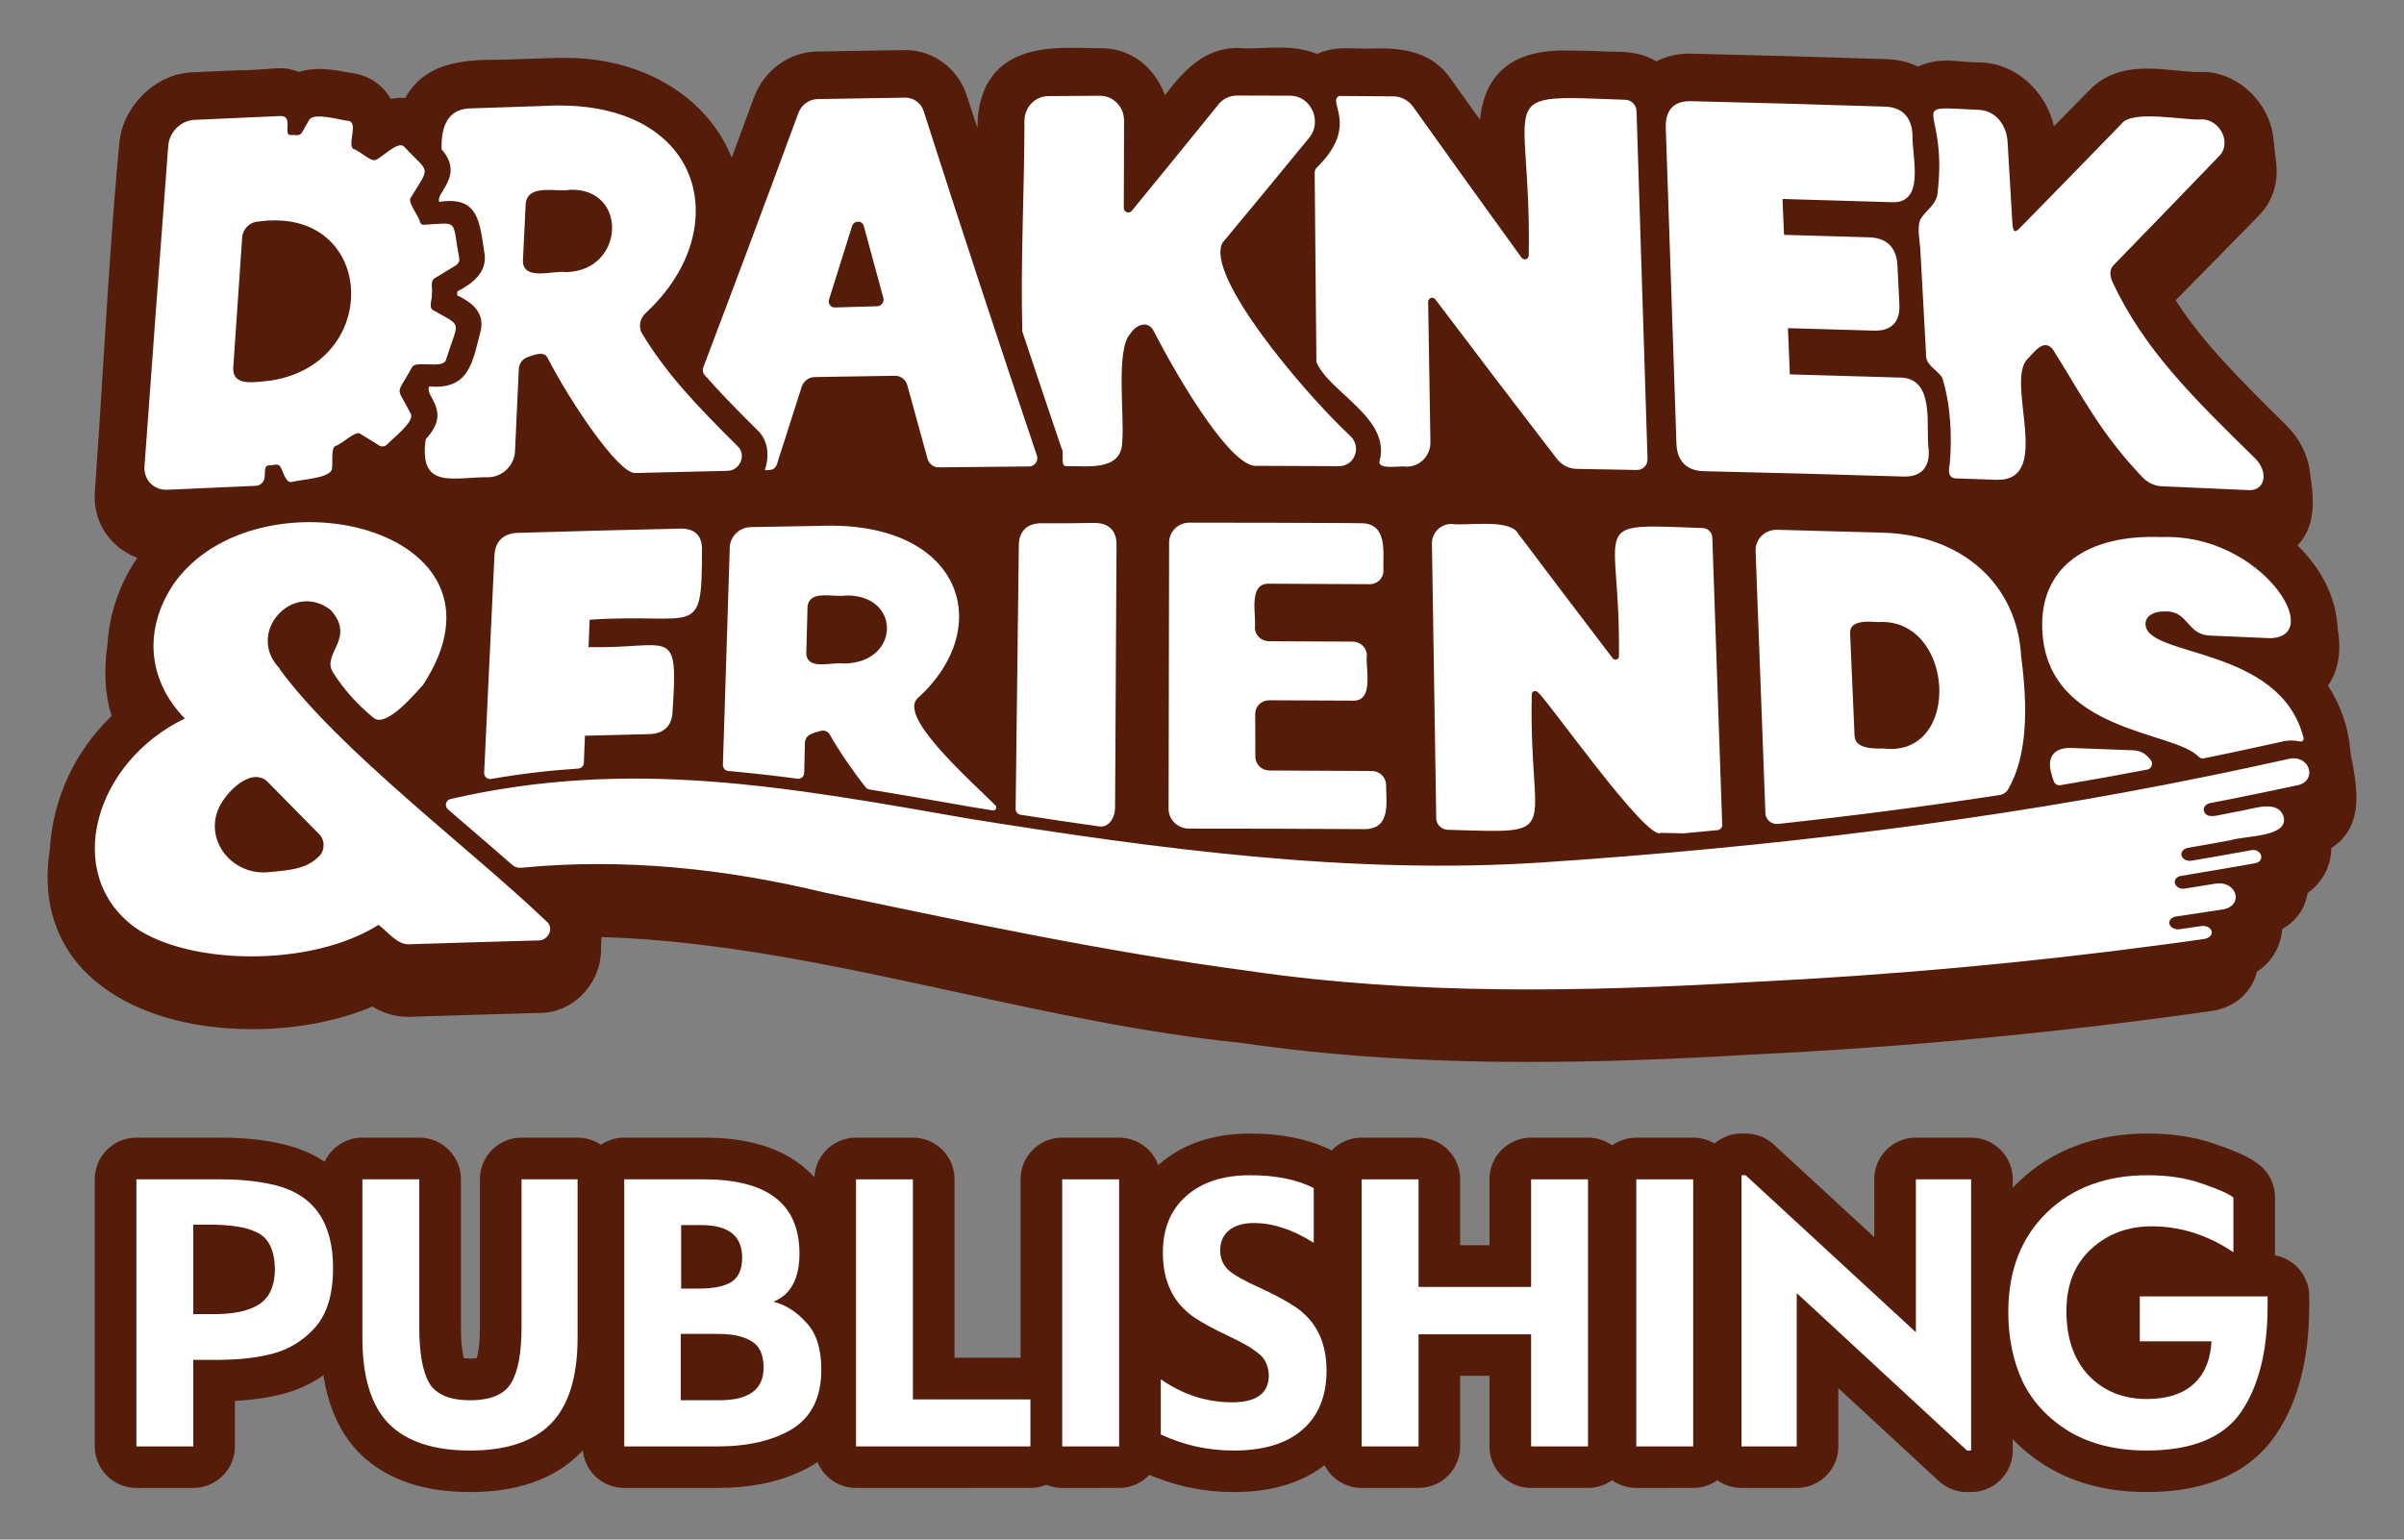
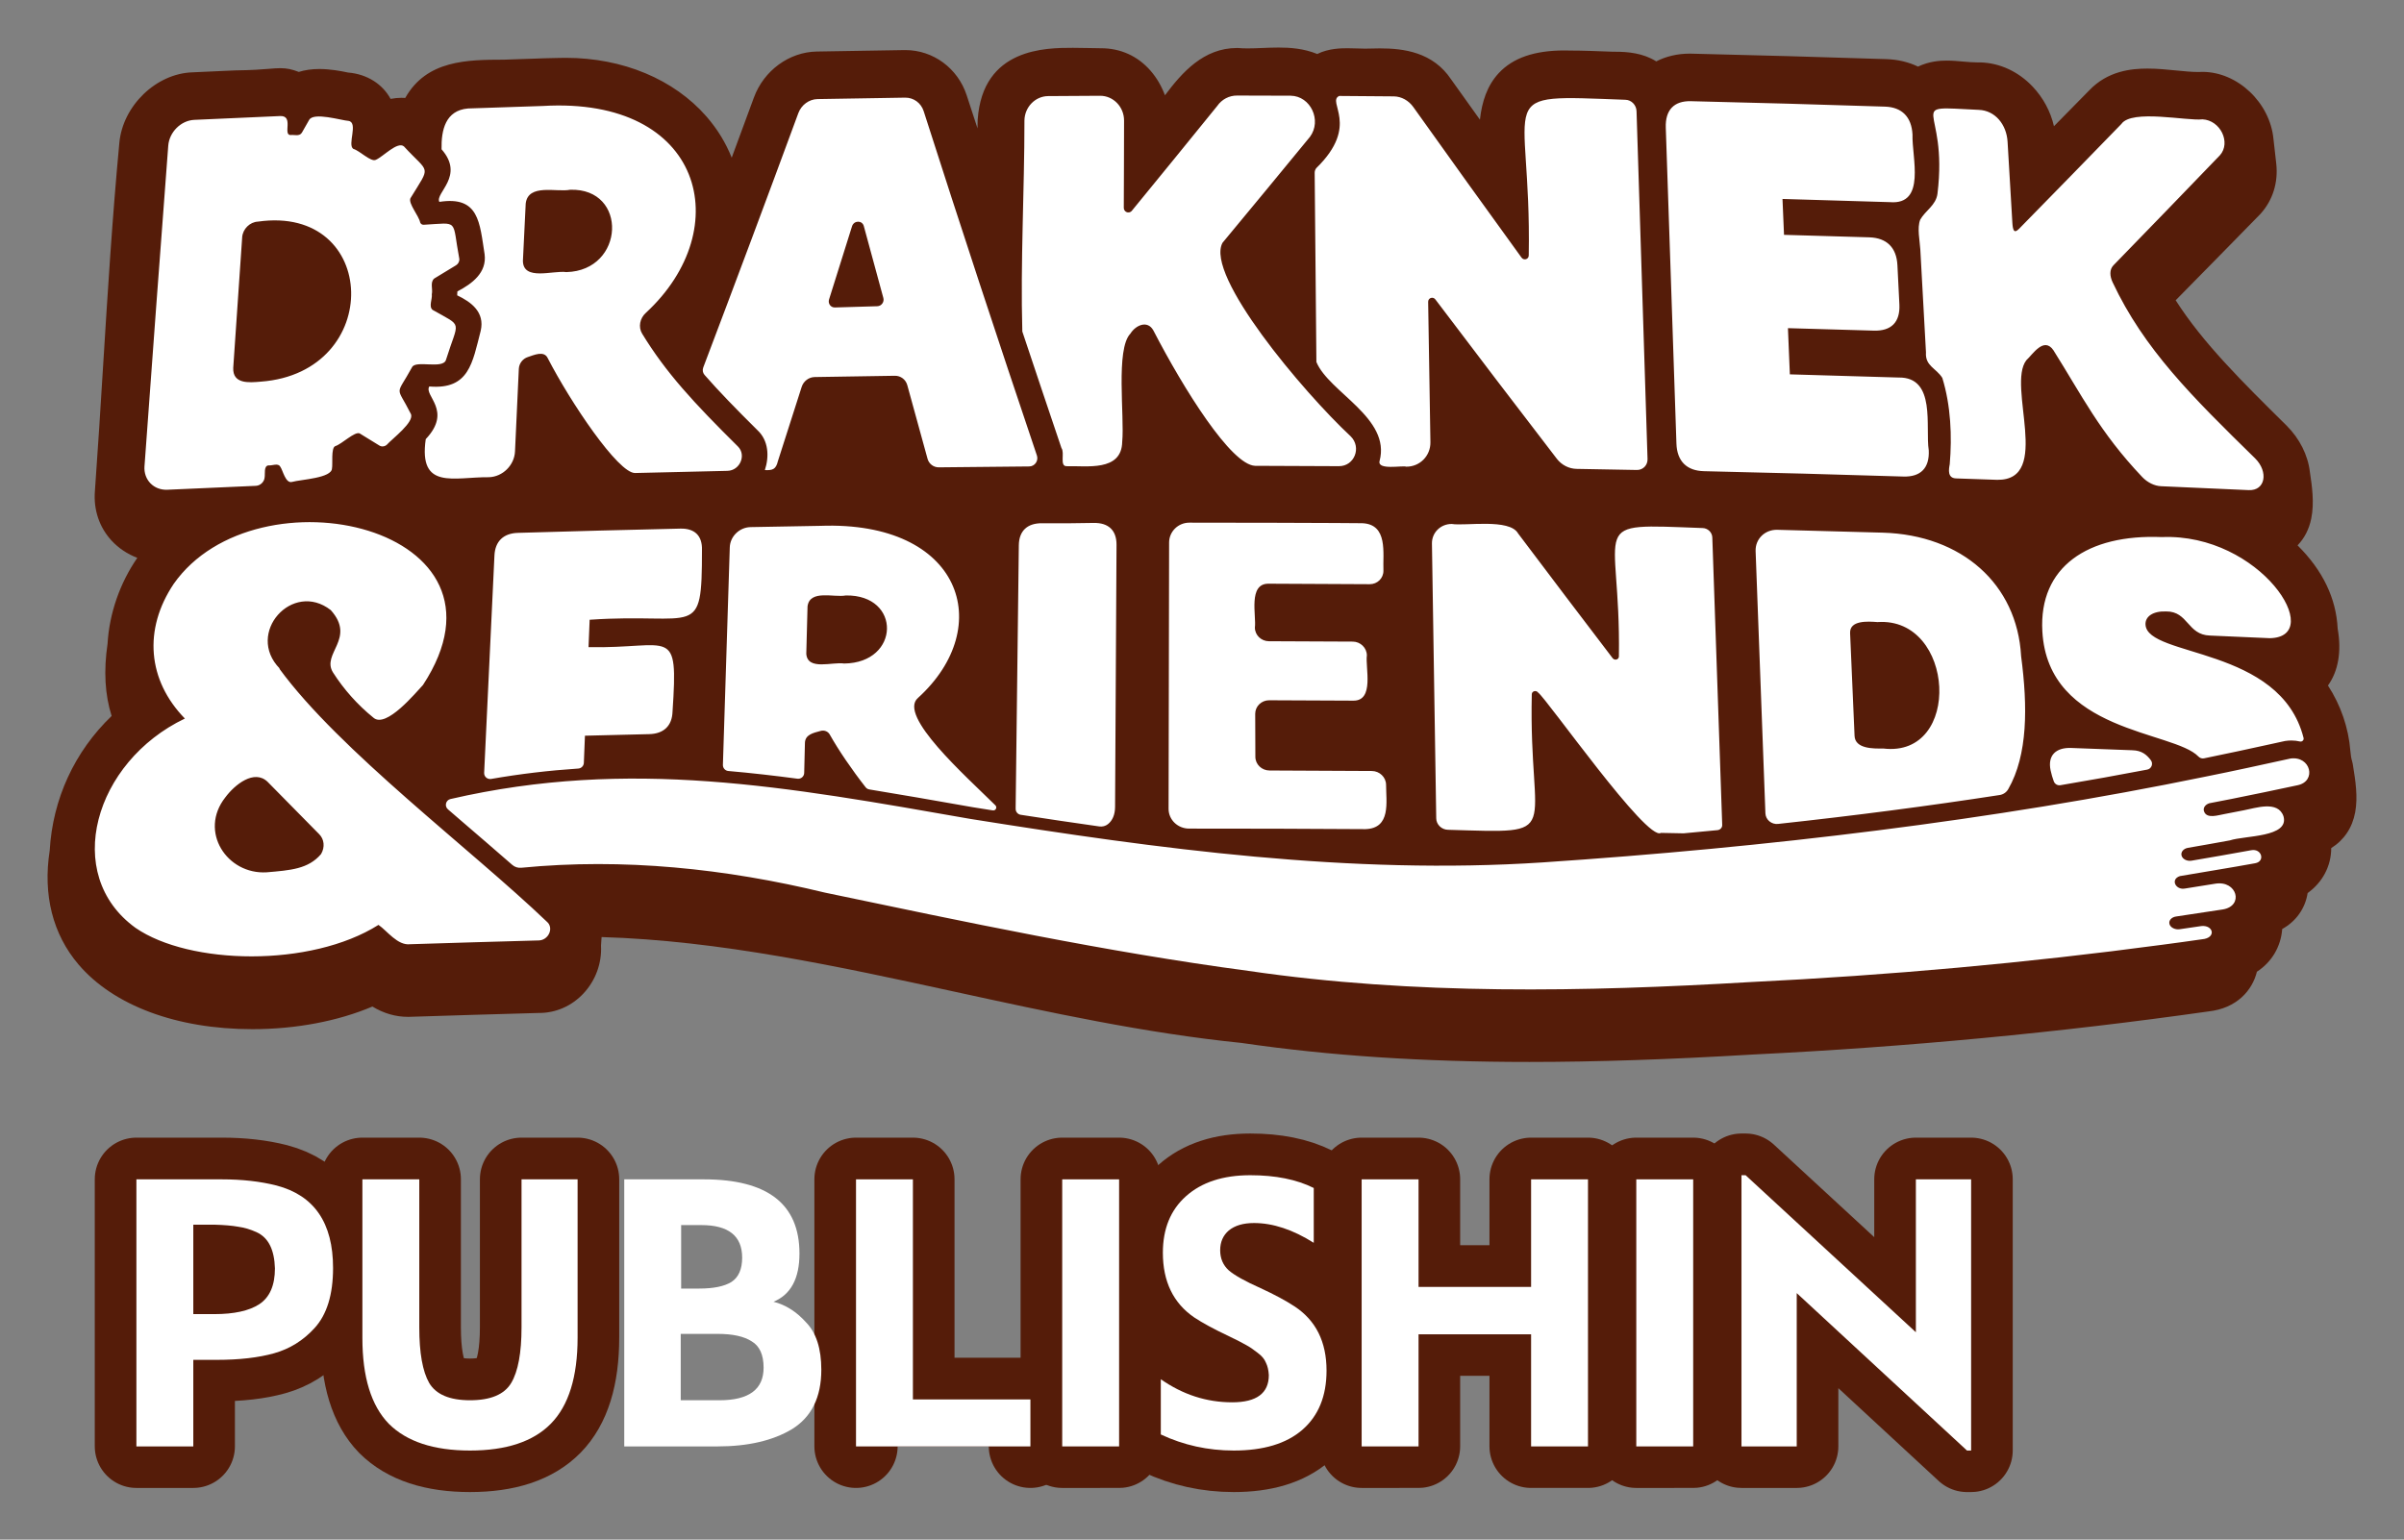
<svg xmlns="http://www.w3.org/2000/svg" xmlns:ns1="http://sodipodi.sourceforge.net/DTD/sodipodi-0.dtd" xmlns:ns2="http://www.inkscape.org/namespaces/inkscape" id="Layer_2" data-name="Layer 2" viewBox="-40 -40 2021.437 1295.007" version="1.1" ns1:docname="draknek-publishing.svg" ns2:version="1.2 (dc2aedaf03, 2022-05-15)" width="2021.437" height="1295.007" xml:space="preserve">
  <rect x="-40" y="-40" width="2021.437" height="1295.007" fill="#808080" stroke="none" />
  <ns1:namedview id="namedview4154" pagecolor="#ffffff" bordercolor="#000000" borderopacity="0.25" ns2:showpageshadow="2" ns2:pageopacity="0.0" ns2:pagecheckerboard="0" ns2:deskcolor="#d1d1d1" showgrid="false" ns2:zoom="0.38142184" ns2:cx="-318.54495" ns2:cy="373.6021" ns2:window-width="2560" ns2:window-height="1351" ns2:window-x="-9" ns2:window-y="-9" ns2:window-maximized="1" ns2:current-layer="g4150" />
  <defs id="defs4144">
    <style id="style4142">
      .cls-1, .cls-2 {
        stroke-width: 0px;
      }

      .cls-2 {
        fill: #fff;
      }
    </style>
  </defs>
  <g id="Layer_5" data-name="Layer 5" transform="translate(0.013,-0.01)">
    <g id="g4150">
      <path class="cls-1" d="m 1938.6,604.3 -0.29,-1.81 c -0.12,-0.75 -0.3,-1.5 -0.53,-2.22 -0.76,-2.38 -1.14,-5.2 -1.46,-8.7 -1.52,-19.39 -8.11,-38.47 -18.84,-54.96 8.64,-11.98 11.59,-28.6 8.18,-47.73 -1.25,-25.64 -12.57,-49.16 -33.75,-70.14 5.77,-5.97 9.67,-13.53 11.51,-22.48 2.73,-13.28 0.62,-27.62 -1.12,-39.19 -1.65,-14.21 -8.58,-28.05 -19.59,-39.06 -37.53,-37.07 -70.36,-69.51 -93.28,-105.43 25.26,-25.66 48.37,-49.16 71.03,-72.37 0.14,-0.14 0.27,-0.28 0.4,-0.43 10.23,-11.34 14.9,-26.3 13.14,-42.14 l -2.31,-20.5 c -2.85,-30.74 -30.17,-56.67 -59.75,-56.67 -1.08,0 -2.16,0.04 -3.23,0.1 h -0.28 c -5.58,0 -11.96,-0.63 -18.7,-1.3 -7.75,-0.77 -15.77,-1.57 -23.97,-1.57 -13.59,0 -33.44,1.91 -49.05,18.36 -9.74,9.92 -19.65,19.98 -29.62,30.11 -2.84,-12.34 -9.01,-23.89 -17.89,-33.28 -12,-12.69 -27.63,-19.93 -44,-20.39 -0.14,0 -0.28,0 -0.41,0 -0.12,0 -0.23,0 -0.35,0 -0.5,0.01 -1,0.02 -1.5,0.02 -4.1,0 -8.13,-0.36 -12.4,-0.74 -4.37,-0.39 -8.89,-0.8 -13.56,-0.8 -6.17,0 -14.77,0.62 -24.21,5.04 -8.04,-3.85 -16.93,-5.95 -26.54,-6.27 -54.42,-1.78 -109.48,-3.32 -163.58,-4.59 -0.66,-0.02 -1.32,-0.03 -1.97,-0.03 -10.15,0 -19.74,2.26 -28,6.51 -11.09,-7 -23.85,-8.11 -34.51,-8.11 -0.58,0 -1.15,0 -1.73,0 l -0.6,-0.02 c -14.15,-0.54 -25.34,-0.96 -35.05,-0.96 -1.82,-0.06 -3.63,-0.09 -5.37,-0.09 -25.13,0 -43.16,6.2 -55.09,18.95 -9.86,10.53 -14.25,24.18 -15.92,39.27 -8.13,-11.35 -16.2,-22.64 -24.15,-33.79 -15.43,-23.2 -40.2,-26.18 -60.08,-26.18 -3.71,0 -7.4,0.1 -10.57,0.19 -0.07,0 -0.14,0 -0.21,0 -0.54,0.02 -1.12,0.03 -1.72,0.03 -1.7,0 -3.74,-0.07 -5.9,-0.15 -2.59,-0.09 -5.53,-0.19 -8.52,-0.19 -4.98,0 -15.92,0 -25.63,4.83 -11.46,-4.69 -23.1,-5.41 -32.53,-5.41 -4.61,0 -9.18,0.19 -13.6,0.37 -4.26,0.17 -8.29,0.34 -12.21,0.34 -2.9,0 -5.43,-0.09 -7.72,-0.28 -0.39,-0.03 -0.78,-0.05 -1.18,-0.05 h -0.24 c -28.17,0 -46.24,20.63 -60.58,39.76 C 936.71,32.49 932.65,25.49 927.51,19.57 916.71,7.14 902.24,0.58 885.68,0.58 c -0.25,0 -0.51,0 -0.76,0 -2.86,-0.03 -5.77,-0.09 -8.68,-0.15 -4.58,-0.09 -9.32,-0.19 -14.05,-0.19 -22.7,0 -75.86,0 -80.09,60.28 -0.02,0.25 -0.03,0.49 -0.03,0.74 -0.05,2.24 -0.09,4.48 -0.13,6.72 -3.04,-9.29 -6.08,-18.56 -9.09,-27.8 C 765.42,17.43 744.71,2.14 721.31,2.14 h -0.73 C 696.32,2.49 671.47,2.9 646.74,3.36 623.51,3.78 602.28,19.34 593.91,42.07 587.75,58.82 581.52,75.71 575.26,92.64 570.3,80.17 563.21,68.57 554.05,58.04 526.72,26.66 483.61,8.66 435.75,8.66 c -1.99,0 -4.01,0.03 -6,0.09 -10.06,0.18 -14.28,0.34 -20.66,0.59 -5.43,0.21 -12.18,0.48 -25.41,0.86 -30.68,0.08 -64.97,0.25 -82.93,32.19 -1.04,-0.07 -2.09,-0.11 -3.16,-0.11 -3.02,0 -6.1,0.31 -9.17,0.91 -6.8,-12.47 -19.73,-20.85 -35.76,-22.16 -6.23,-1.34 -15.12,-2.97 -24.14,-2.97 -6.36,0 -12.14,0.82 -17.28,2.44 -5.6,-2.16 -9.95,-3.15 -15.61,-3.15 -2.73,0 -5.52,0.23 -9.04,0.52 -5.97,0.49 -14.15,1.17 -28.42,1.35 -0.16,0 -0.32,0 -0.48,0.01 l -11.48,0.51 c -8.51,0.38 -16.23,0.72 -24.33,1.11 -30.56,0.93 -58.73,28.12 -61.55,59.42 -5.87,62.24 -9.8,125.59 -13.6,186.86 -2.16,34.78 -4.39,70.74 -6.95,106.04 -1.24,15.67 3.75,30.43 14.03,41.57 5.93,6.42 13.36,11.35 21.63,14.49 -14.52,21.05 -23.5,46.49 -25.01,72.17 -3.36,22.89 -2.25,42.91 3.42,60.83 C 22.68,592.16 4.3,631.95 1.78,675.44 -4.03,712.7 4.34,745.82 26,771.25 c 29.46,34.58 82.73,54.42 146.14,54.42 36.56,0 72.04,-6.72 100.99,-19.03 9.51,5.76 19.55,8.68 29.95,8.67 0.17,0 0.34,0 0.51,0 10.73,-0.37 100.14,-3.11 108.95,-3.26 0.23,0 0.45,0 0.68,0 14.23,0 27.54,-5.86 37.47,-16.5 10.14,-10.87 15.47,-25.48 14.67,-40.21 0.06,-1.67 0.21,-3.47 0.36,-5.37 0.05,-0.58 0.09,-1.17 0.14,-1.77 98.97,2.87 199.82,24.83 297.51,46.1 78.5,17.1 159.67,34.77 240.74,42.97 73.53,10.75 152.67,15.97 241.92,15.97 55.8,0 117.37,-2.05 188.25,-6.27 128.88,-6.28 257.66,-18.46 382.8,-36.23 23.77,-2.62 36.85,-17.74 40.64,-33.37 12.55,-8.15 20.18,-21.12 21.3,-35.96 11.6,-6.36 19.41,-17.36 21.38,-30.26 12.54,-8.94 19.82,-22.73 19.84,-37.79 10.84,-6.82 17.74,-17.08 20.15,-30.19 2.38,-12.92 0.17,-26.72 -1.79,-38.9 z" id="path4146" style="fill:#551c09;fill-opacity:1" />
      <path class="cls-2" d="m 821.4,61.37 c 0.16,-11.25 9.04,-20.44 19.9,-20.53 13.38,-0.12 30.32,-0.22 43.72,-0.27 11.14,-0.04 20.22,9.39 20.15,20.93 -0.16,24.41 0,48.82 -0.23,73.23 -0.03,3.53 4.07,5.31 6.55,2.84 24.18,-29.52 48.18,-58.99 72,-88.41 3.87,-5.6 10.14,-8.87 16.79,-8.78 14.99,0.02 29.98,0.07 44.97,0.13 16.83,0.26 26.43,20.86 16.23,34.61 -24.32,29.65 -48.84,59.36 -73.54,89.12 -14.88,27.34 67.94,125.62 107.76,162.75 9.42,9.26 3.17,25.21 -9.89,25.13 -23.49,-0.14 -46.97,-0.24 -70.46,-0.3 -20.07,-0.67 -59.96,-64.39 -85.52,-113.83 -4.95,-9.01 -14.93,-4.45 -19.34,2.64 -12.58,13.03 -4.81,69.61 -6.89,91.01 -0.47,25.35 -30.21,20 -47,20.5 -5.71,-0.3 -1.14,-11.21 -4.09,-15.29 -0.08,0 -32.98,-98.02 -32.9,-98.01 -1.64,-58.88 1.81,-118.47 1.78,-177.45 z m 571.38,294.97 c 55.86,1.25 111.76,2.75 167.71,4.5 14.5,0.45 22.05,-7.18 21.31,-22.04 -3.02,-19.53 6.46,-61.76 -25.35,-61.24 -30.49,-0.96 -60.97,-1.85 -91.44,-2.67 -0.53,-12.95 -1.07,-25.91 -1.61,-38.86 24.04,0.65 48.1,1.34 72.16,2.08 14.81,0.46 22.29,-7.18 21.55,-22.04 -0.55,-10.99 -1.1,-21.98 -1.65,-32.97 -0.74,-14.86 -8.97,-23.01 -23.67,-23.47 -23.9,-0.74 -47.8,-1.44 -71.69,-2.09 -0.42,-10.06 -0.85,-20.13 -1.28,-30.19 -0.01,-0.07 90.29,2.62 90.31,2.69 30.71,2.53 18.36,-37.68 19.01,-56.86 -0.78,-14.86 -8.95,-23.02 -23.06,-23.48 -54.5,-1.78 -108.95,-3.3 -163.36,-4.58 -14.09,-0.33 -21.55,7.4 -21.04,22.26 3.05,88.57 6.03,177.13 8.95,265.7 0.49,14.87 8.68,22.93 23.15,23.25 z m 181.95,-186.18 c 1.58,28.74 3.09,57.48 4.73,86.22 -0.82,11.51 8.55,13.22 13.75,21.5 7.18,23.33 8.23,49.11 6.24,72.6 -0.88,4.56 -2.02,11.69 5.37,11.94 11.5,0.39 23.02,0.78 34.53,1.19 46.46,0.6 7.88,-79.21 24.53,-100.62 5.26,-4.76 14.63,-20.06 22.71,-8.44 23.87,37.85 38.8,68.85 74.73,106.7 4.39,4.62 10.33,7.5 15.79,7.73 23.4,1 50.27,2.19 73.7,3.28 14.08,0.67 16.86,-15.39 5.37,-26.76 -53.18,-52.05 -93.35,-91.85 -119.79,-148.09 -2.37,-5.05 -2.8,-10.58 0.69,-14.22 30.12,-30.96 59.98,-61.83 89.58,-92.6 9.48,-10.7 0.32,-29.48 -14.67,-30.2 -13.07,1.52 -59.5,-8.71 -68.23,3.92 -28.45,29.31 -57.13,58.71 -86.05,88.19 -4.26,4.33 -5.24,1.03 -5.62,-5.42 -1.33,-22.63 -2.67,-45.26 -4.01,-67.88 -0.86,-14.32 -10.32,-26.26 -24.21,-26.78 -64.89,-3.16 -25.39,-5.71 -34.74,70.6 -1.31,9.77 -10.19,14.07 -14.5,21.77 -2.78,7.03 -0.31,17.72 0.11,25.34 z m -507.82,94.36 c 10.5,25.51 62.83,46.96 53.1,83.28 -1.97,7.95 19.13,3.55 22.46,4.74 11.4,0.1 20.49,-9.12 20.3,-20.6 -0.63,-39.35 -1.26,-78.7 -1.9,-118.04 -0.05,-3.32 4.06,-4.7 6.07,-2.03 33.68,44.59 67.73,89.27 102.14,134.04 4.03,5.24 10.19,8.38 16.65,8.49 16.87,0.28 33.74,0.59 50.62,0.92 5.13,0.1 9.15,-4 8.99,-9.16 -3.01,-97.56 -6.09,-195.13 -9.25,-292.69 -0.17,-5.16 -4.35,-9.43 -9.34,-9.53 -115,-4.18 -78.89,-7.94 -81.29,130.79 0.09,3.36 -4.09,4.7 -6.09,1.95 -30.65,-42.29 -60.98,-84.5 -90.99,-126.65 -3.86,-5.42 -9.93,-8.87 -16.35,-8.95 0,-0.02 -45.93,-0.38 -45.93,-0.36 -10.91,4.88 17.84,24.5 -19.24,60.65 -0.92,1.12 -1.42,2.55 -1.41,4.04 0,0 1.46,159.13 1.45,159.13 z M 331.28,85.55 c -0.34,-16.1 3.25,-32.69 22.25,-34.3 0,-0.03 62.91,-2.14 62.91,-2.1 134.98,-8.01 163.36,103.09 86.69,173.94 -5.14,4.56 -6.58,12.03 -3.2,17.57 20.09,32.93 43.26,57.95 80.53,94.88 7.32,7.25 1.74,20.28 -8.82,20.51 -25.86,0.55 -51.73,1.16 -77.61,1.82 -14.18,0.34 -54.45,-59.67 -73.46,-96.59 -3.08,-6.64 -11.66,-2.59 -16.7,-0.97 -4.31,1.37 -7.4,5.4 -7.62,9.89 -1.08,23.17 -2.15,46.35 -3.22,69.52 -0.53,11.61 -10.33,21.31 -21.89,21.68 -29.33,-0.31 -59.36,11.19 -53.16,-32.03 22.74,-24.03 -1.8,-36.54 2.99,-44.29 33.55,2.85 36.25,-19.95 43.23,-46.86 3.58,-15.66 -7.94,-24.14 -19.79,-29.81 0.07,-1.1 0.13,-2.18 0.17,-3.29 12.47,-6.48 24.89,-15.81 22.9,-31.25 -4.22,-26.49 -4.52,-49.28 -38.06,-44.06 -3.85,-7.51 21.66,-21.69 1.84,-44.25 z m 70.75,45.73 c -0.79,16.07 -1.57,32.15 -2.35,48.22 0.31,17.05 25.47,7.77 36.55,9.38 49.3,-1.23 52.06,-70.85 3.15,-69.26 -11.18,2.28 -35.37,-5.51 -37.35,11.65 z M 81.49,352.13 C 88,262.29 94.65,172.45 101.46,82.6 c 0.87,-11.49 10.67,-21.25 21.86,-21.77 0.01,-0.04 72.47,-3.27 72.45,-3.22 11.32,-0.22 1.98,15.66 8.39,16 3.31,-0.49 7.44,1.41 9.63,-1.94 0,0 6.15,-10.79 6.15,-10.79 3.73,-6.82 27.26,0.47 33.23,0.83 8.3,1.57 -1.35,20.14 3.94,23.55 5.3,1.38 14.72,11.31 18.94,9.16 6.18,-2.64 18.11,-15.72 23.57,-11.29 21.68,23.6 22.88,15.03 5.46,43.67 -1.81,4.57 7.09,14.61 8.23,20.38 0.49,1.22 1.65,1.96 2.99,1.89 30.38,-1.71 23.5,-5.07 29.91,28.64 0.24,2.12 -0.89,4.3 -2.78,5.44 0,0 -18.32,11.12 -18.32,11.13 -3.71,3.18 -1.03,8.97 -2.03,13.22 0.52,4.19 -2.75,10.2 0.6,13.13 26.13,14.89 21.94,7.98 11.32,42.03 -2.33,8.14 -25.27,0.12 -28.47,6.11 -14.11,25.78 -13.61,14.34 -1.06,39.4 3.19,6.81 -15.47,20.63 -20.22,25.93 -1.79,1.58 -4.33,1.85 -6.19,0.7 0,0 -16.64,-10.24 -16.64,-10.24 -4.13,-1.88 -14.91,8.95 -20.53,10.71 -3.71,1.34 -1.98,15.58 -2.74,18.59 0.02,8.35 -26.04,9.4 -33.61,11.5 -5.52,1.57 -7.8,-10.2 -9.91,-12.83 -1.82,-3.3 -6.62,-0.75 -9.77,-1.07 -4.28,0.23 -2.81,7.34 -3.34,9.96 -0.24,3.83 -3.54,7.07 -7.36,7.23 -24.79,1.05 -49.59,2.14 -74.4,3.29 -11.48,0.53 -20.12,-8.34 -19.28,-19.81 z m 82.13,-192.5 c 0,0 -7.53,109.79 -7.51,109.79 -0.55,13.73 13.16,12.48 23.2,11.6 103.85,-7.73 99.44,-149.1 -2.41,-134.6 -6.85,0.3 -12.8,6.22 -13.29,13.21 z m 388.72,115.63 c -1.45,-1.66 -1.82,-4.03 -1,-6.19 27.04,-71.33 53.69,-142.61 79.92,-213.85 2.57,-6.98 9.04,-11.74 16.15,-11.87 24.57,-0.46 49.14,-0.86 73.7,-1.21 7.11,-0.1 13.35,4.46 15.57,11.38 30.87,96.45 62.63,193 95.21,289.64 1.5,4.45 -1.81,9.15 -6.47,9.19 -25.32,0.2 -50.63,0.45 -75.95,0.75 -4.45,0.06 -8.33,-2.86 -9.54,-7.17 -5.71,-20.65 -11.38,-41.3 -17.03,-61.94 -1.3,-4.76 -5.56,-7.98 -10.47,-7.91 -22.47,0.32 -44.94,0.67 -67.41,1.07 -4.95,0.09 -9.4,3.46 -10.94,8.3 0.03,0 -19.95,62.38 -19.97,62.38 -1.67,7.08 -4.56,7.88 -10.98,7.58 3.79,-11.46 3.16,-24.88 -6.25,-33.58 -18.18,-18.02 -32.48,-32.74 -44.54,-46.55 z m 109.71,-56.63 c 11.88,-0.36 23.76,-0.71 35.64,-1.05 3.47,-0.1 6,-3.55 5.08,-6.92 -5.51,-20.16 -10.99,-40.32 -16.43,-60.48 -1.35,-5.03 -8.33,-4.9 -9.92,0.18 -6.4,20.49 -12.83,40.99 -19.3,61.49 -1.09,3.47 1.38,6.89 4.92,6.78 z M 412.78,751.04 c 0.02,-0.08 -107.88,3.1 -107.9,3.18 -10.62,1.28 -19.31,-11.25 -26.64,-16.26 -57.13,36.04 -159,33.73 -204.25,2.53 C 11.8,695.57 39.38,600.76 115.44,564.4 84.08,532.22 80.36,489.48 106.05,451.13 c 69.61,-99.22 296.9,-48.28 209.6,85.06 -5.71,5.96 -30.97,36.87 -41.65,27.49 -13.33,-10.8 -24.74,-23.6 -33.94,-37.96 -10.18,-16.03 19.62,-28.48 -1.94,-52.54 -32.19,-25.15 -72.01,19.42 -42.91,49.17 -0.11,0.02 -0.23,0.04 -0.34,0.07 50.29,68.87 161.02,151.66 224.9,212.8 6.28,5.24 1.44,15.81 -6.99,15.82 z M 228.42,661.71 c 0,0 -43.57,-44.2 -43.52,-44.19 -11.18,-10.58 -27.39,2.32 -35.49,13.23 -22.46,28.55 1.39,65.04 34.84,62.98 19.99,-1.73 34.98,-2.73 45.69,-15.34 3.45,-5.85 2.63,-12.49 -1.52,-16.69 z m 876.85,-261.62 c 0,-0.16 -145.24,-0.62 -145.24,-0.46 -9.36,0 -16.95,7.48 -16.98,16.68 -0.15,74.67 -0.3,149.34 -0.45,224.02 -0.02,9.2 7.71,16.65 17.26,16.64 49.41,-0.03 98.81,0.12 148.23,0.45 21.7,-0.63 17.42,-22.91 17.39,-37.36 -0.08,-6.33 -5.45,-11.5 -11.99,-11.54 -28.68,-0.2 -57.35,-0.34 -86.03,-0.42 -6.54,-0.02 -11.87,-5.16 -11.89,-11.49 -0.04,-12.05 -0.09,-24.1 -0.13,-36.15 -0.02,-6.33 5.24,-11.45 11.75,-11.43 23.59,0.07 47.17,0.17 70.77,0.32 17.9,0.21 9.97,-27.89 11.37,-38.12 -0.07,-6.33 -5.39,-11.5 -11.88,-11.54 -23.5,-0.15 -46.99,-0.26 -70.49,-0.32 -6.49,-0.02 -11.77,-5.16 -11.79,-11.49 1.32,-9.95 -5.88,-37.14 11.56,-36.9 28.32,0.08 56.64,0.22 84.97,0.42 6.46,0.05 11.64,-5.04 11.56,-11.37 -0.63,-14.43 4.18,-39.13 -17.98,-39.94 z m 554.18,111.72 c 5.63,42.54 5.68,83.18 -10.79,111.95 -1.52,2.66 -4.15,4.49 -7.18,4.96 -60.06,9.27 -122.28,17.38 -186.4,24.32 -5.43,0.59 -10.4,-3.46 -10.63,-8.92 0,-0.04 0,-0.07 0,-0.11 -2.69,-73.47 -5.43,-146.93 -8.23,-220.4 -0.39,-10.18 7.78,-18.23 18.24,-17.97 29.59,0.74 59.2,1.54 88.81,2.41 66.26,1.96 112.78,43.12 116.19,103.75 z m -120.74,-28.55 c -8.27,-0.63 -23.5,-1.65 -23.04,9.29 0,0 3.76,86.45 3.75,86.44 0.49,10.92 15.7,10.75 24.1,10.61 66.75,8.1 60.5,-110.87 -4.81,-106.34 z m -659.14,-83.4 c -14.46,0.33 -28.91,0.38 -43.37,0.26 -12.45,-0.11 -19.37,6.49 -19.52,18.58 -0.91,73.48 -1.8,146.97 -2.67,220.46 0,0.51 0,1.02 0.02,1.51 0.1,2.37 1.89,4.31 4.23,4.68 21.78,3.38 43.83,6.67 66.09,9.8 2.59,0.36 5.24,-0.3 7.28,-1.94 3.88,-3.12 5.94,-8.02 5.98,-14.53 0.4,-73.49 0.81,-146.97 1.22,-220.46 0.07,-12.11 -6.76,-18.63 -19.27,-18.35 z m -329.33,22.79 c 0.4,-11.9 -6.03,-18.29 -18.15,-18.01 -45.52,1.03 -91.06,2.23 -136.64,3.58 -12.14,0.36 -19.12,7.09 -19.7,19 -2.93,60.94 -5.82,121.89 -8.66,182.83 -0.15,3.21 2.71,5.7 5.88,5.15 24.15,-4.21 48.52,-7.11 73.27,-8.74 2.55,-0.17 4.58,-2.22 4.68,-4.78 0.31,-7.62 0.61,-15.24 0.92,-22.85 17.99,-0.47 35.99,-0.91 53.97,-1.32 12.3,-0.29 19.27,-6.96 19.68,-18.87 4.88,-73.55 -0.83,-52.9 -70.63,-54.3 0.31,-7.68 0.63,-15.36 0.94,-23.04 90.16,-6.24 94.45,17.9 94.44,-58.66 z m 246.74,214.76 c 1.73,1.71 0.24,4.62 -2.16,4.25 -5.6,-0.89 -11.19,-1.78 -16.76,-2.67 -1.99,-0.35 -3.98,-0.7 -5.97,-1.05 -27.48,-4.83 -54.47,-9.58 -81.12,-13.92 -1.24,-0.2 -2.35,-0.85 -3.12,-1.84 -11.54,-14.71 -22.82,-31.28 -30.17,-44.36 -1.49,-2.66 -4.69,-3.89 -7.77,-2.98 -6.03,1.64 -12.89,3.01 -13.09,10.06 -0.21,8.43 -0.42,16.85 -0.62,25.27 -0.07,2.97 -2.71,5.22 -5.66,4.83 -19.48,-2.59 -38.84,-4.8 -58.13,-6.48 -2.64,-0.23 -4.65,-2.48 -4.56,-5.13 1.9,-61.01 3.83,-122.01 5.78,-183.02 0.3,-9.2 8.14,-16.82 17.5,-17 0,-0.03 58.7,-1.09 58.7,-1.06 118.55,-4.39 148.25,84.62 82.02,144.77 -17.17,14.8 40.18,65.67 65.14,90.33 z M 669.81,518.12 c 47.24,-0.53 48.3,-58.07 1.36,-57.24 -9.89,1.9 -30.32,-5.23 -32.16,9.21 -0.35,13.29 -0.7,26.57 -1.05,39.86 1.07,14.36 22,6.59 31.85,8.17 z m 583.45,24.36 c 7.19,5 91.73,125.79 103.32,118.1 0,0 9.14,0.17 19.07,0.37 9.55,-0.87 19.06,-1.76 28.53,-2.68 2.23,-0.22 4.02,-2.08 3.95,-4.32 0,-0.02 0,-0.03 0,-0.05 -2.72,-80.61 -5.5,-161.22 -8.33,-241.84 -0.15,-4.26 -3.79,-7.79 -8.14,-7.89 -99.95,-3.67 -68.73,-6.99 -70.4,107.86 0.09,2.77 -3.54,3.87 -5.28,1.59 -26.72,-35.02 -53.22,-70 -79.51,-104.93 -7.13,-12.78 -44.46,-6.08 -55.74,-7.95 -9.36,-0.1 -16.83,7.28 -16.68,16.48 1.23,77.05 2.43,154.1 3.61,231.15 0.08,5.25 4.57,9.56 10.02,9.61 99.49,2.89 67.67,6.22 70.32,-113.86 -0.06,-2.74 3.5,-3.86 5.26,-1.66 z m 528.2,-68.18 c 18.61,-0.1 17.73,19.74 36.82,20.29 -0.01,-0.02 50.25,2.19 50.26,2.21 48.01,-0.81 -7.81,-88.44 -90.78,-85.04 -62.4,-2.58 -103.44,25.11 -100.44,79.22 4.7,85.3 110.36,83.59 131.24,105.36 1.22,1.27 2.96,1.88 4.68,1.53 19.26,-3.89 38.63,-8.13 57.36,-12.23 3.42,-0.75 6.84,-1.5 10.26,-2.25 0.29,-0.06 0.58,-0.12 0.88,-0.16 1.67,-0.25 3.35,-0.37 5,-0.37 2.46,0 4.86,0.29 7.18,0.83 1.83,0.43 3.52,-1.18 3.05,-3 -19.49,-77.27 -131.15,-67.59 -132.9,-95.22 -0.44,-6.91 6.34,-11.61 17.4,-11.16 z m -79.97,114.84 c -12.73,-0.46 -19.91,6.19 -17.21,18.92 0.68,3.16 1.58,6.22 2.67,9.17 0.84,2.27 3.16,3.64 5.55,3.24 24.73,-4.17 49.08,-8.55 73,-13.12 3.66,-0.7 5.28,-5.02 3.01,-7.98 -3.43,-4.47 -7.53,-8.15 -15.66,-8.31 -17.12,-0.66 -34.24,-1.3 -51.36,-1.92 z m 184.37,8.91 c -23.64,5.16 -47.32,10.41 -71.19,15.17 -180.07,37.06 -369.14,59.56 -557.6,72.19 -161.34,10.63 -323.32,-11.36 -481,-36.57 -154.77,-27.12 -286.54,-51.53 -437.28,-16.75 -3.99,0.92 -5.25,5.99 -2.15,8.66 3.63,3.14 7.26,6.27 10.89,9.4 14.9,12.83 29.47,25.31 43.2,37.33 2.08,1.82 4.82,2.69 7.57,2.42 85.99,-8.37 171.88,0.69 255.44,20.93 116.51,24.36 235.71,49.8 356.03,65.82 139.36,20.45 282.7,17.63 422.22,9.39 116.43,-5.65 232.36,-16.11 346.14,-31.37 11.04,-1.47 22.48,-3 33.47,-4.61 12.11,-1.03 9.77,-12.02 -0.44,-11.14 0,0 -18.42,2.69 -18.42,2.69 -3.88,0.53 -7.72,-1.43 -8.53,-4.37 -0.8,-2.94 1.7,-5.79 5.56,-6.34 13.12,-1.98 26.23,-3.96 39.32,-5.94 17.93,-2.96 12,-24.63 -6.32,-21.66 -8.43,1.4 -16.9,2.7 -25.34,4.05 -7.91,1.66 -12.77,-7.72 -4.4,-10.44 21.09,-3.63 42.22,-6.98 63.2,-10.8 8.72,-1.53 5.6,-12.67 -3.34,-10.95 -16.66,3.01 -33.36,5.99 -50.12,8.79 -3.78,0.63 -7.54,-1.28 -8.38,-4.24 -0.83,-2.96 1.55,-5.91 5.31,-6.55 11.8,-1.97 23.53,-4.18 35.28,-6.27 12.48,-4.18 50.11,-2.41 45.12,-20.25 -4.62,-13.65 -23.67,-6.86 -33.23,-5.11 -4.2,0.83 -12.2,2.42 -16.4,3.19 -4.91,0.75 -15.07,4.54 -17.27,-2.46 -1.06,-3.31 2.12,-6.51 6,-6.9 5.72,-1.11 11.44,-2.22 17.16,-3.34 16.93,-3.43 38.82,-7.87 55.61,-11.54 16.23,-3.37 11.07,-24.89 -6.12,-22.44 z" id="path4148" />
      <g id="g12232" transform="translate(0,20)">
        <g aria-label="PUBLISHING" id="text10227-9" style="font-size:346.667px;font-family:Bryant;-inkscape-font-specification:'Bryant, Normal';text-align:center;letter-spacing:-10px;text-anchor:middle;fill:#551c09;fill-opacity:1;fill-rule:evenodd;stroke:#551c09;stroke-width:70;stroke-linecap:round;stroke-linejoin:round;stroke-dasharray:none;stroke-opacity:1" transform="translate(-0.004,-0.077)">
          <path d="M 74.683,1156.628 V 931.988 h 71.76 q 25.653,0 46.107,5.2 47.493,12.48 47.493,69.333 0,33.627 -15.6,50.613 -14.213,15.6 -33.973,21.147 -19.76,5.547 -48.187,5.547 H 122.523 v 72.8 z M 122.523,1045.348 h 17.68 q 24.96,0 37.787,-8.32 13.173,-8.667 13.173,-30.16 -0.347,-11.787 -4.16,-19.413 -3.813,-7.627 -11.44,-11.093 -7.627,-3.467 -15.253,-4.507 -7.627,-1.387 -20.107,-1.733 H 122.523 Z" style="font-weight:bold;font-family:'FS Lucas Pro';-inkscape-font-specification:'FS Lucas Pro Bold';fill:#551c09;fill-opacity:1;stroke:#551c09;stroke-width:70;stroke-linecap:round;stroke-linejoin:round;stroke-dasharray:none;stroke-opacity:1" id="path11300-5" />
          <path d="M 264.709,1065.455 V 931.988 h 47.84 v 124.453 q 0,32.24 8.32,46.8 8.667,14.56 34.32,14.56 26,0 34.667,-14.56 8.667,-14.56 8.667,-46.8 V 931.988 h 47.147 v 133.12 q 0,49.573 -22.533,72.453 -22.187,22.533 -67.947,22.533 -45.76,0 -68.293,-22.533 -22.187,-22.88 -22.187,-72.107 z" style="font-weight:bold;font-family:'FS Lucas Pro';-inkscape-font-specification:'FS Lucas Pro Bold';fill:#551c09;fill-opacity:1;stroke:#551c09;stroke-width:70;stroke-linecap:round;stroke-linejoin:round;stroke-dasharray:none;stroke-opacity:1" id="path11302-2" />
-           <path d="M 484.896,1156.628 V 931.988 h 66.907 q 80.427,0 80.427,62.4 0,31.547 -21.84,40.56 15.253,3.813 27.387,17.333 12.827,13.173 12.827,39.867 0,34.667 -24.613,49.92 -24.267,14.56 -62.747,14.56 z m 47.84,-132.774 h 15.253 q 18.027,0 27.04,-5.547 9.013,-5.893 9.013,-20.453 0,-27.387 -34.32,-27.387 h -16.987 z m -0.347,93.947 h 32.587 q 37.093,0 37.093,-27.387 0,-16.293 -10.053,-22.187 -9.707,-6.24 -28.427,-6.24 h -31.2 z" style="font-weight:bold;font-family:'FS Lucas Pro';-inkscape-font-specification:'FS Lucas Pro Bold';fill:#551c09;fill-opacity:1;stroke:#551c09;stroke-width:70;stroke-linecap:round;stroke-linejoin:round;stroke-dasharray:none;stroke-opacity:1" id="path11304-8" />
-           <path d="M 679.776,1156.628 V 931.988 h 47.84 v 185.12 h 98.8 v 39.52 z" style="font-weight:bold;font-family:'FS Lucas Pro';-inkscape-font-specification:'FS Lucas Pro Bold';fill:#551c09;fill-opacity:1;stroke:#551c09;stroke-width:70;stroke-linecap:round;stroke-linejoin:round;stroke-dasharray:none;stroke-opacity:1" id="path11306-4" />
+           <path d="M 679.776,1156.628 V 931.988 h 47.84 v 185.12 h 98.8 v 39.52 " style="font-weight:bold;font-family:'FS Lucas Pro';-inkscape-font-specification:'FS Lucas Pro Bold';fill:#551c09;fill-opacity:1;stroke:#551c09;stroke-width:70;stroke-linecap:round;stroke-linejoin:round;stroke-dasharray:none;stroke-opacity:1" id="path11306-4" />
          <path d="M 853.163,1156.628 V 931.988 H 901.003 v 224.64 z" style="font-weight:bold;font-family:'FS Lucas Pro';-inkscape-font-specification:'FS Lucas Pro Bold';fill:#551c09;fill-opacity:1;stroke:#551c09;stroke-width:70;stroke-linecap:round;stroke-linejoin:round;stroke-dasharray:none;stroke-opacity:1" id="path11308-0" />
          <path d="m 936.07,1146.575 v -46.453 q 27.733,19.413 59.973,19.413 30.853,0 30.853,-22.88 -0.347,-6.24 -2.427,-10.4 -1.733,-4.507 -6.933,-8.32 -5.2,-4.16 -9.707,-6.587 -4.16,-2.427 -14.907,-7.627 -18.373,-8.667 -28.773,-15.6 -26.347,-18.027 -26.347,-54.427 0,-30.16 19.413,-47.493 19.76,-17.68 54.08,-17.68 31.893,0 53.387,10.747 v 46.107 q -26.347,-16.64 -50.267,-16.64 -13.52,0 -21.147,6.24 -7.28,6.24 -7.28,16.64 0,10.4 7.28,16.987 7.28,6.24 26.693,14.907 17.333,7.973 28.427,15.253 27.04,17.68 27.04,54.08 0,32.24 -20.453,49.92 -20.107,17.333 -57.547,17.333 -32.587,0 -61.36,-13.52 z" style="font-weight:bold;font-family:'FS Lucas Pro';-inkscape-font-specification:'FS Lucas Pro Bold';fill:#551c09;fill-opacity:1;stroke:#551c09;stroke-width:70;stroke-linecap:round;stroke-linejoin:round;stroke-dasharray:none;stroke-opacity:1" id="path11310-9" />
          <path d="M 1104.95,1156.628 V 931.988 h 47.84 v 90.48 h 94.64 v -90.48 h 47.84 v 224.64 h -47.84 v -94.293 h -94.64 v 94.293 z" style="font-weight:bold;font-family:'FS Lucas Pro';-inkscape-font-specification:'FS Lucas Pro Bold';fill:#551c09;fill-opacity:1;stroke:#551c09;stroke-width:70;stroke-linecap:round;stroke-linejoin:round;stroke-dasharray:none;stroke-opacity:1" id="path11312-9" />
          <path d="M 1335.883,1156.628 V 931.988 h 47.84 v 224.64 z" style="font-weight:bold;font-family:'FS Lucas Pro';-inkscape-font-specification:'FS Lucas Pro Bold';fill:#551c09;fill-opacity:1;stroke:#551c09;stroke-width:70;stroke-linecap:round;stroke-linejoin:round;stroke-dasharray:none;stroke-opacity:1" id="path11314-0" />
          <path d="m 1613.964,1160.095 -143.173,-132.427 v 128.96 H 1424.337 V 928.521 h 3.467 l 143.173,132.08 V 931.988 h 46.453 v 228.107 z" style="font-weight:bold;font-family:'FS Lucas Pro';-inkscape-font-specification:'FS Lucas Pro Bold';fill:#551c09;fill-opacity:1;stroke:#551c09;stroke-width:70;stroke-linecap:round;stroke-linejoin:round;stroke-dasharray:none;stroke-opacity:1" id="path11316-2" />
-           <path d="m 1648.684,1043.615 q 0,-52 32.24,-83.547 32.587,-31.547 84.933,-31.547 25.653,0 45.413,6.933 20.453,6.933 26.693,11.787 v 46.107 q -32.24,-21.84 -68.64,-21.84 -30.507,0 -51.307,19.413 -20.453,19.067 -20.453,52 0,33.973 18.72,54.08 19.067,19.76 48.88,19.76 24.96,0 38.827,-12.133 14.213,-12.48 15.6,-36.4 h -60.32 v -37.787 h 107.467 v 7.973 q 0,56.507 -22.187,89.093 -22.187,32.587 -79.733,32.587 -37.787,0 -64.827,-15.947 -26.693,-16.293 -39.173,-41.947 -12.133,-26 -12.133,-58.587 z" style="font-weight:bold;font-family:'FS Lucas Pro';-inkscape-font-specification:'FS Lucas Pro Bold';fill:#551c09;fill-opacity:1;stroke:#551c09;stroke-width:70;stroke-linecap:round;stroke-linejoin:round;stroke-dasharray:none;stroke-opacity:1" id="path11318-0" />
        </g>
        <g aria-label="PUBLISHING" id="text10227" style="font-size:346.667px;font-family:Bryant;-inkscape-font-specification:'Bryant, Normal';text-align:center;letter-spacing:-10px;text-anchor:middle;fill:#ffffff;fill-rule:evenodd;stroke:none;stroke-width:20">
          <path d="M 74.683,1156.628 V 931.988 h 71.76 q 25.653,0 46.107,5.2 47.493,12.48 47.493,69.333 0,33.627 -15.6,50.613 -14.213,15.6 -33.973,21.147 -19.76,5.547 -48.187,5.547 H 122.523 v 72.8 z M 122.523,1045.348 h 17.68 q 24.96,0 37.787,-8.32 13.173,-8.667 13.173,-30.16 -0.347,-11.787 -4.16,-19.413 -3.813,-7.627 -11.44,-11.093 -7.627,-3.467 -15.253,-4.507 -7.627,-1.387 -20.107,-1.733 H 122.523 Z" style="font-weight:bold;font-family:'FS Lucas Pro';-inkscape-font-specification:'FS Lucas Pro Bold';stroke:none" id="path11300" />
          <path d="M 264.709,1065.455 V 931.988 h 47.84 v 124.453 q 0,32.24 8.32,46.8 8.667,14.56 34.32,14.56 26,0 34.667,-14.56 8.667,-14.56 8.667,-46.8 V 931.988 h 47.147 v 133.12 q 0,49.573 -22.533,72.453 -22.187,22.533 -67.947,22.533 -45.76,0 -68.293,-22.533 -22.187,-22.88 -22.187,-72.107 z" style="font-weight:bold;font-family:'FS Lucas Pro';-inkscape-font-specification:'FS Lucas Pro Bold';stroke:none" id="path11302" />
          <path d="M 484.896,1156.628 V 931.988 h 66.907 q 80.427,0 80.427,62.4 0,31.547 -21.84,40.56 15.253,3.813 27.387,17.333 12.827,13.173 12.827,39.867 0,34.667 -24.613,49.92 -24.267,14.56 -62.747,14.56 z m 47.84,-132.774 h 15.253 q 18.027,0 27.04,-5.547 9.013,-5.893 9.013,-20.453 0,-27.387 -34.32,-27.387 h -16.987 z m -0.347,93.947 h 32.587 q 37.093,0 37.093,-27.387 0,-16.293 -10.053,-22.187 -9.707,-6.24 -28.427,-6.24 h -31.2 z" style="font-weight:bold;font-family:'FS Lucas Pro';-inkscape-font-specification:'FS Lucas Pro Bold';stroke:none" id="path11304" />
          <path d="M 679.776,1156.628 V 931.988 h 47.84 v 185.12 h 98.8 v 39.52 z" style="font-weight:bold;font-family:'FS Lucas Pro';-inkscape-font-specification:'FS Lucas Pro Bold';stroke:none" id="path11306" />
          <path d="M 853.163,1156.628 V 931.988 H 901.003 v 224.64 z" style="font-weight:bold;font-family:'FS Lucas Pro';-inkscape-font-specification:'FS Lucas Pro Bold';stroke:none" id="path11308" />
          <path d="m 936.07,1146.575 v -46.453 q 27.733,19.413 59.973,19.413 30.853,0 30.853,-22.88 -0.347,-6.24 -2.427,-10.4 -1.733,-4.507 -6.933,-8.32 -5.2,-4.16 -9.707,-6.587 -4.16,-2.427 -14.907,-7.627 -18.373,-8.667 -28.773,-15.6 -26.347,-18.027 -26.347,-54.427 0,-30.16 19.413,-47.493 19.76,-17.68 54.08,-17.68 31.893,0 53.387,10.747 v 46.107 q -26.347,-16.64 -50.267,-16.64 -13.52,0 -21.147,6.24 -7.28,6.24 -7.28,16.64 0,10.4 7.28,16.987 7.28,6.24 26.693,14.907 17.333,7.973 28.427,15.253 27.04,17.68 27.04,54.08 0,32.24 -20.453,49.92 -20.107,17.333 -57.547,17.333 -32.587,0 -61.36,-13.52 z" style="font-weight:bold;font-family:'FS Lucas Pro';-inkscape-font-specification:'FS Lucas Pro Bold';stroke:none" id="path11310" />
          <path d="M 1104.95,1156.628 V 931.988 h 47.84 v 90.48 h 94.64 v -90.48 h 47.84 v 224.64 h -47.84 v -94.293 h -94.64 v 94.293 z" style="font-weight:bold;font-family:'FS Lucas Pro';-inkscape-font-specification:'FS Lucas Pro Bold';stroke:none" id="path11312" />
          <path d="M 1335.883,1156.628 V 931.988 h 47.84 v 224.64 z" style="font-weight:bold;font-family:'FS Lucas Pro';-inkscape-font-specification:'FS Lucas Pro Bold';stroke:none" id="path11314" />
          <path d="m 1613.964,1160.095 -143.173,-132.427 v 128.96 H 1424.337 V 928.521 h 3.467 l 143.173,132.08 V 931.988 h 46.453 v 228.107 z" style="font-weight:bold;font-family:'FS Lucas Pro';-inkscape-font-specification:'FS Lucas Pro Bold';stroke:none" id="path11316" />
-           <path d="m 1648.684,1043.615 q 0,-52 32.24,-83.547 32.587,-31.547 84.933,-31.547 25.653,0 45.413,6.933 20.453,6.933 26.693,11.787 v 46.107 q -32.24,-21.84 -68.64,-21.84 -30.507,0 -51.307,19.413 -20.453,19.067 -20.453,52 0,33.973 18.72,54.08 19.067,19.76 48.88,19.76 24.96,0 38.827,-12.133 14.213,-12.48 15.6,-36.4 h -60.32 v -37.787 h 107.467 v 7.973 q 0,56.507 -22.187,89.093 -22.187,32.587 -79.733,32.587 -37.787,0 -64.827,-15.947 -26.693,-16.293 -39.173,-41.947 -12.133,-26 -12.133,-58.587 z" style="font-weight:bold;font-family:'FS Lucas Pro';-inkscape-font-specification:'FS Lucas Pro Bold';stroke:none" id="path11318" />
        </g>
      </g>
    </g>
  </g>
</svg>